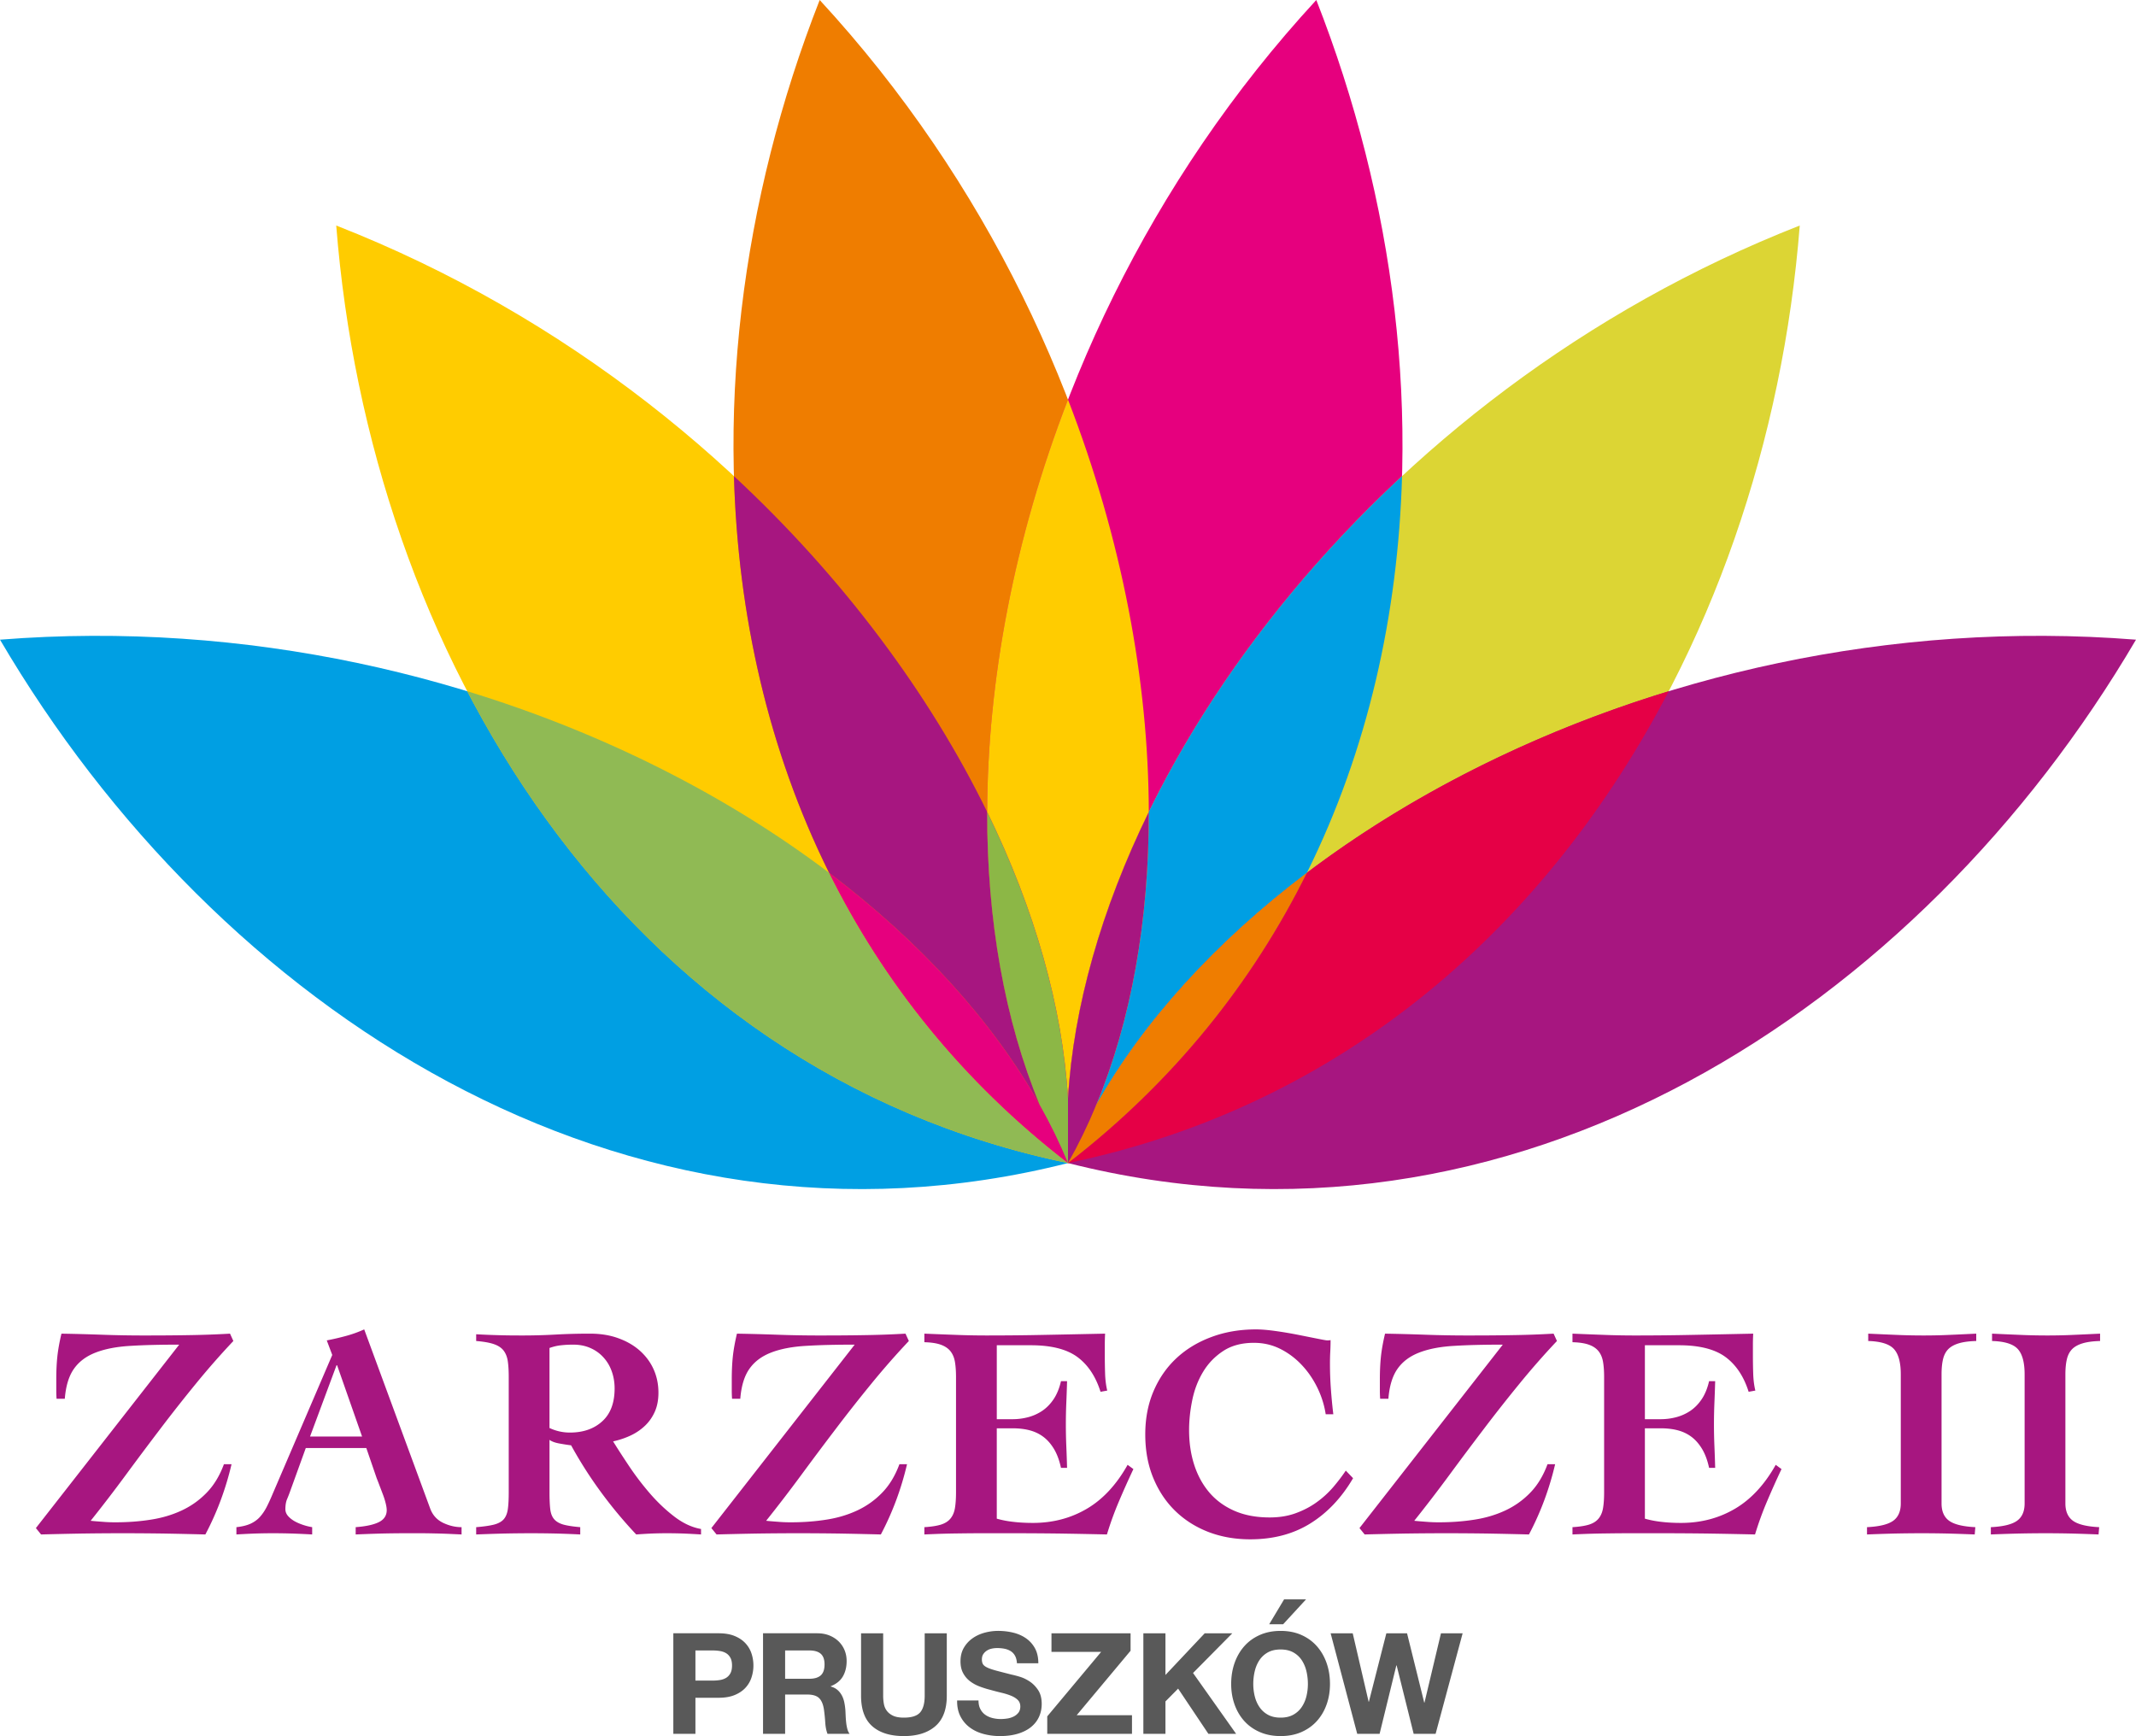
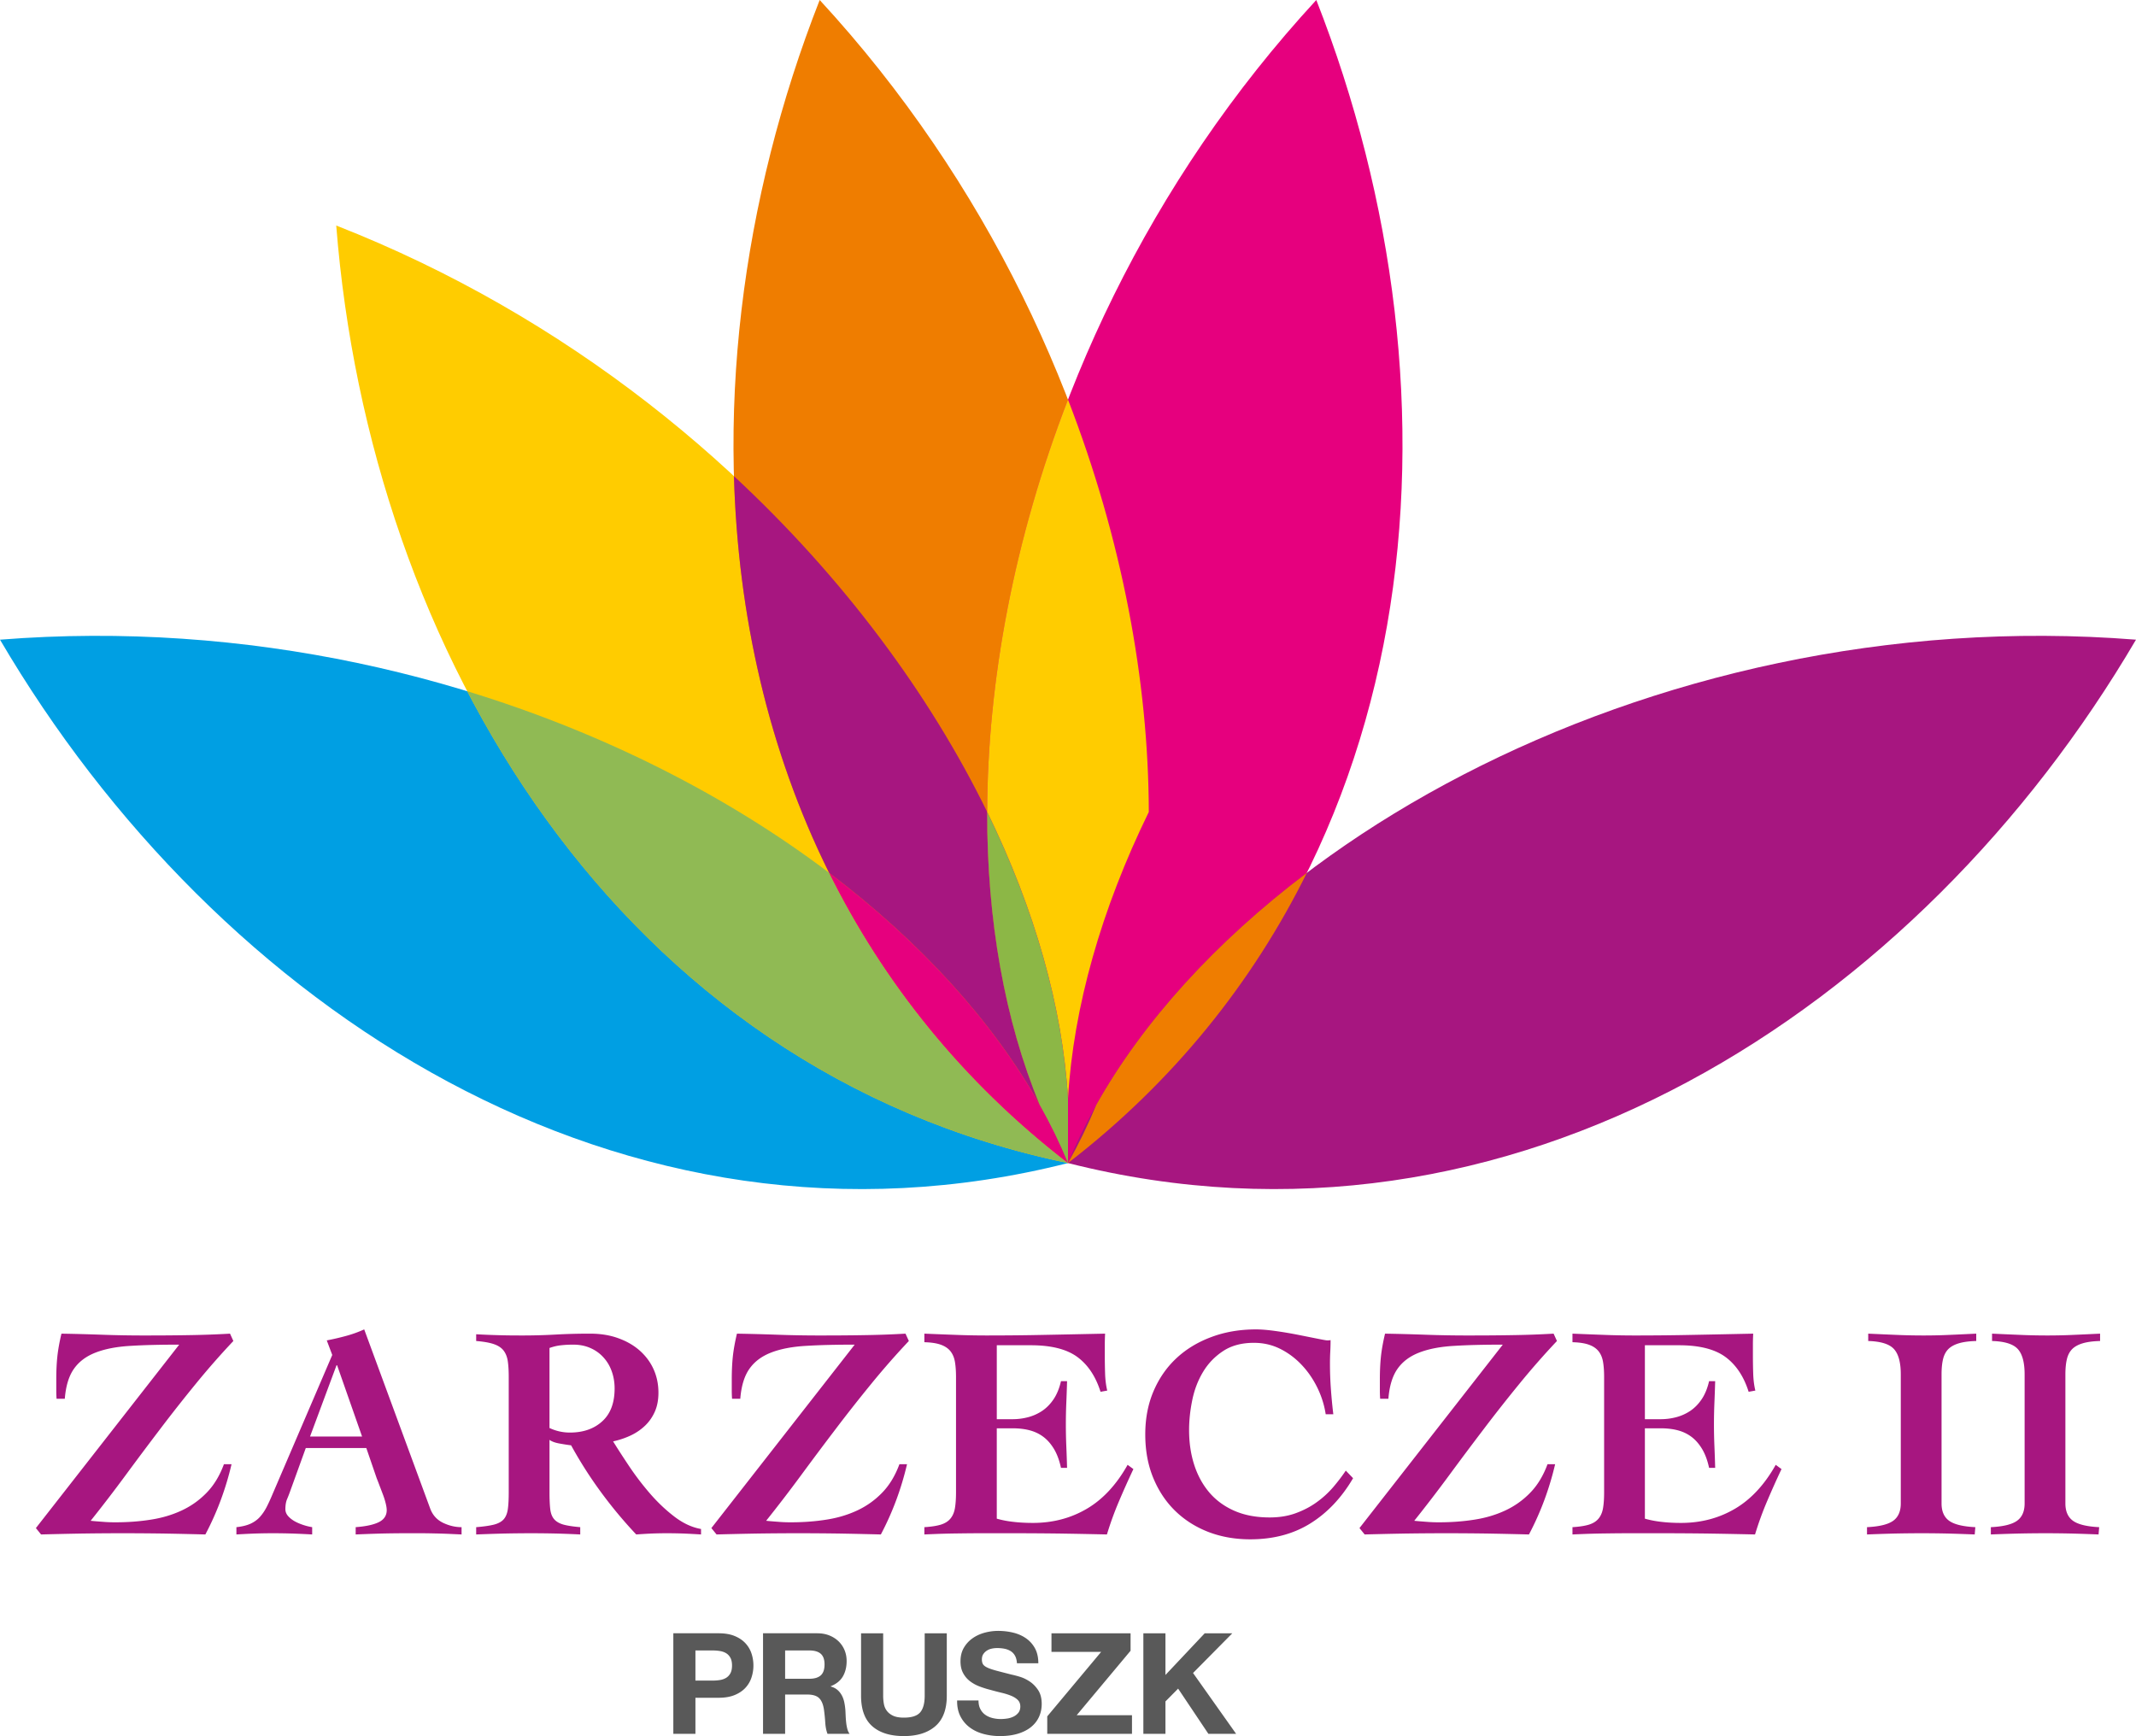
<svg xmlns="http://www.w3.org/2000/svg" viewBox="0 0 1989 1617" fill-rule="evenodd" clip-rule="evenodd" stroke-linejoin="round" stroke-miterlimit="2">
  <path d="M663.557 1565.06c2.36 0 4.63-.174 6.816-.524 2.183-.348 4.106-1.026 5.767-2.032 1.659-1.005 2.991-2.426 3.997-4.262 1.004-1.836 1.508-4.24 1.508-7.212 0-2.97-.504-5.376-1.508-7.212-1.006-1.836-2.338-3.256-3.997-4.261-1.66-1.005-3.584-1.683-5.767-2.033a43.212 43.212 0 00-6.816-.525h-15.99v28.062h15.99zm5.636-44.058c5.853 0 10.834.852 14.941 2.557 4.106 1.704 7.449 3.956 10.027 6.753a25.975 25.975 0 015.636 9.572 35.441 35.441 0 011.769 11.146c0 3.76-.59 7.454-1.77 11.08a25.854 25.854 0 01-5.635 9.638c-2.578 2.8-5.92 5.05-10.027 6.754-4.107 1.704-9.088 2.556-14.941 2.556h-21.625v33.57H626.99v-93.626h42.202zM753.637 1563.356c4.719 0 8.257-1.049 10.616-3.147 2.36-2.098 3.539-5.507 3.539-10.228 0-4.545-1.18-7.845-3.539-9.9-2.359-2.053-5.897-3.082-10.616-3.082h-22.543v26.357h22.543zm7.34-42.355c4.194 0 7.972.679 11.337 2.033 3.363 1.357 6.246 3.213 8.65 5.573a24.218 24.218 0 015.505 8.195c1.265 3.104 1.9 6.448 1.9 10.032 0 5.507-1.16 10.273-3.473 14.293-2.316 4.021-6.094 7.081-11.337 9.18v.261c2.533.7 4.63 1.77 6.291 3.212a17.857 17.857 0 014.063 5.115c1.049 1.966 1.812 4.13 2.293 6.49.479 2.36.807 4.721.984 7.082.086 1.487.174 3.235.261 5.245.087 2.011.24 4.065.46 6.163a41.082 41.082 0 001.048 5.966c.479 1.88 1.2 3.475 2.163 4.786h-20.578c-1.136-2.971-1.835-6.511-2.097-10.621a158.695 158.695 0 00-1.18-11.801c-.7-4.895-2.184-8.48-4.455-10.754-2.274-2.272-5.986-3.409-11.14-3.409h-20.578v36.585h-20.576v-93.626h50.459zM871.015 1607.485c-7.078 6.163-16.865 9.244-29.358 9.244-12.671 0-22.478-3.059-29.424-9.178-6.947-6.119-10.42-15.56-10.42-28.325v-58.22h20.577v58.22c0 2.537.218 5.029.656 7.475.435 2.449 1.353 4.612 2.752 6.49 1.396 1.881 3.342 3.41 5.832 4.59 2.491 1.18 5.832 1.77 10.027 1.77 7.34 0 12.406-1.639 15.203-4.916 2.795-3.279 4.194-8.414 4.194-15.41v-58.22h20.577v58.22c0 12.678-3.539 22.097-10.616 28.26M912.876 1591.55c1.135 2.186 2.642 3.956 4.522 5.31 1.878 1.357 4.083 2.361 6.619 3.016 2.533.656 5.154.984 7.864.984 1.834 0 3.8-.152 5.897-.459a20.475 20.475 0 005.898-1.77c1.835-.873 3.363-2.076 4.588-3.606 1.222-1.529 1.834-3.475 1.834-5.835 0-2.535-.81-4.59-2.425-6.163-1.617-1.574-3.735-2.886-6.356-3.934-2.621-1.05-5.592-1.967-8.913-2.754a242.748 242.748 0 01-10.091-2.623 89.144 89.144 0 01-10.223-3.212c-3.321-1.267-6.291-2.906-8.912-4.918-2.621-2.01-4.741-4.524-6.357-7.54-1.618-3.015-2.425-6.664-2.425-10.949 0-4.806 1.027-8.982 3.08-12.523a27.899 27.899 0 018.06-8.85c3.32-2.36 7.079-4.108 11.272-5.246 4.194-1.135 8.388-1.705 12.582-1.705 4.892 0 9.589.548 14.09 1.64 4.498 1.094 8.496 2.864 11.992 5.31 3.494 2.449 6.269 5.574 8.322 9.376 2.052 3.803 3.08 8.415 3.08 13.834h-19.922c-.175-2.797-.765-5.114-1.769-6.95-1.005-1.836-2.339-3.278-3.997-4.327-1.661-1.05-3.561-1.791-5.7-2.23-2.144-.435-4.48-.655-7.013-.655-1.66 0-3.321.177-4.98.525-1.662.35-3.169.962-4.522 1.836a11.354 11.354 0 00-3.342 3.277c-.875 1.312-1.311 2.974-1.311 4.984 0 1.836.348 3.323 1.048 4.458.699 1.137 2.074 2.186 4.129 3.147 2.052.963 4.892 1.924 8.519 2.885 3.625.963 8.365 2.186 14.22 3.671 1.747.35 4.172.984 7.274 1.902 3.1.918 6.18 2.382 9.24 4.392 3.058 2.013 5.702 4.7 7.93 8.065 2.228 3.366 3.342 7.67 3.342 12.916 0 4.284-.832 8.26-2.49 11.933-1.661 3.672-4.129 6.841-7.405 9.507-3.277 2.667-7.34 4.743-12.19 6.228-4.848 1.486-10.464 2.23-16.84 2.23-5.158 0-10.159-.636-15.008-1.902-4.849-1.266-9.131-3.255-12.844-5.966-3.715-2.709-6.663-6.163-8.847-10.36-2.185-4.195-3.234-9.178-3.145-14.948h19.921c0 3.147.568 5.815 1.704 7.999M1025.38 1538.315h-46.265v-17.31h73.657v16.261l-50.197 60.056h51.508v17.31h-78.9v-16.26l50.197-60.057zM1085.247 1521.005v38.814l36.566-38.814h25.689l-36.567 36.978 40.105 56.648h-25.82l-28.177-42.093-11.796 11.933v30.16h-20.577v-93.626h20.577z" fill="#595959" fill-rule="nonzero" />
-   <path d="M1195.73 1489.403l-13.893 23.21h12.975l21.364-23.21h-20.447zm-27.327 90.282c.918 3.717 2.38 7.06 4.39 10.031 2.01 2.973 4.63 5.356 7.864 7.147 3.232 1.793 7.164 2.688 11.796 2.688 4.63 0 8.563-.895 11.796-2.688 3.231-1.79 5.853-4.174 7.863-7.147 2.01-2.97 3.474-6.314 4.391-10.031a47.679 47.679 0 001.377-11.474c0-4.108-.46-8.085-1.377-11.933-.917-3.845-2.382-7.277-4.39-10.292-2.011-3.017-4.633-5.42-7.864-7.213-3.233-1.791-7.166-2.688-11.796-2.688-4.632 0-8.564.897-11.796 2.688-3.233 1.793-5.854 4.196-7.863 7.213-2.012 3.015-3.473 6.447-4.391 10.292-.918 3.848-1.376 7.825-1.376 11.933 0 3.934.458 7.76 1.376 11.474m-18.807-30.947c2.097-5.986 5.11-11.21 9.043-15.67 3.932-4.458 8.759-7.953 14.482-10.489 5.722-2.535 12.166-3.803 19.332-3.803 7.251 0 13.716 1.268 19.398 3.803 5.679 2.536 10.484 6.031 14.416 10.49 3.933 4.458 6.947 9.683 9.044 15.67 2.097 5.989 3.145 12.48 3.145 19.472 0 6.82-1.048 13.178-3.145 19.08-2.097 5.9-5.111 11.037-9.044 15.407-3.932 4.372-8.737 7.802-14.416 10.294-5.682 2.491-12.147 3.737-19.398 3.737-7.166 0-13.61-1.246-19.332-3.737-5.723-2.492-10.55-5.922-14.482-10.294-3.932-4.37-6.946-9.506-9.043-15.408-2.098-5.9-3.146-12.26-3.146-19.079 0-6.992 1.048-13.483 3.146-19.473M1316.374 1614.631l-15.859-63.729h-.262l-15.596 63.729h-20.84l-24.77-93.626h20.577l14.81 63.729h.262l16.251-63.729h19.267l15.99 64.516h.262l15.335-64.516h20.183l-25.164 93.626h-20.446z" fill="#595959" fill-rule="nonzero" />
  <g fill="#a71680" fill-rule="nonzero">
    <path d="M52.686 1302.622c-.187-2.263-.283-4.98-.283-8.205v-9.901c0-7.752.328-14.825.99-21.162.662-6.28 1.935-13.41 3.825-21.388 12.844.226 25.547.566 38.108 1.018 12.562.453 25.264.68 38.108.68 13.603 0 27.058-.057 40.377-.284 13.32-.17 26.775-.622 40.378-1.414l3.112 6.846a733.802 733.802 0 00-35.274 40.23 1462.647 1462.647 0 00-33.01 41.928 3337.67 3337.67 0 00-32.014 42.776 1376.397 1376.397 0 01-32.586 42.493c3.78.396 7.605.679 11.475.962 3.876.34 7.701.452 11.475.452 11.526 0 22.48-.792 32.869-2.433 10.388-1.584 19.973-4.413 28.76-8.487 8.782-4.074 16.573-9.562 23.374-16.578 6.802-6.96 12.183-15.843 16.149-26.594h7.084a279.104 279.104 0 01-10.06 33.44 267.968 267.968 0 01-14.304 31.969 4726.38 4726.38 0 00-38.538-.849c-12.652-.17-25.496-.283-38.533-.283-12.652 0-25.309.113-37.966.283-12.652.226-25.31.51-37.967.849l-4.815-5.941 133.449-170.822c-17.19 0-32.252.34-45.192 1.132-12.935.735-23.799 2.829-32.58 6.224-8.788 3.395-15.538 8.43-20.262 15.164-4.72 6.677-7.554 16.013-8.499 27.895h-7.65zM337.153 1337.76l-23.233-66.315h-.566l-24.652 66.314h48.45zm-117.018 84.42c5.29-.566 9.682-1.64 13.178-3.225 3.491-1.641 6.422-3.735 8.782-6.394 2.36-2.66 4.436-5.715 6.235-9.223 1.794-3.508 3.633-7.525 5.523-12.052l55.535-129.46-5.104-13.58c6.049-1.131 11.996-2.546 17.852-4.13a111.415 111.415 0 0017.003-6.11l61.482 166.916c2.263 6.055 6.23 10.412 11.9 13.184 5.663 2.716 11.429 4.074 17.28 4.074v6.79c-3.588-.17-7.65-.34-12.183-.566-4.532-.17-9.064-.34-13.596-.396a545.49 545.49 0 00-13.603-.17H378.52c-7.933 0-15.82.113-23.657.283-7.842.226-15.724.51-23.663.849v-6.79c9.823-.736 17.1-2.376 21.819-4.81 4.724-2.433 7.084-6.167 7.084-11.033 0-1.697-.329-3.904-.99-6.507a69.69 69.69 0 00-2.552-8.091c-1.036-2.773-2.077-5.489-3.118-8.205a295.481 295.481 0 00-2.688-6.96l-9.636-28.064h-56.384l-14.45 39.947c-.94 2.66-1.936 5.206-2.971 7.639-1.042 2.49-1.562 5.601-1.562 9.392 0 2.264.803 4.3 2.41 6.224 1.607 1.868 3.684 3.508 6.236 4.98 2.546 1.414 5.284 2.546 8.215 3.508a52.573 52.573 0 008.075 1.98v6.79a949.57 949.57 0 00-18.276-.849c-6.14-.17-12.233-.283-18.276-.283-5.664 0-11.334.113-16.998.283-5.67.226-11.333.51-17.003.849v-6.79zM443.403 1242.532a656.8 656.8 0 0020.54.848c6.71.227 14.309.283 22.807.283 10.202 0 20.404-.283 30.606-.848 10.196-.566 20.867-.85 32.014-.85 9.823 0 18.655 1.415 26.492 4.301 7.836 2.83 14.541 6.733 20.115 11.713 5.573 5.035 9.822 10.807 12.753 17.427 2.926 6.62 4.391 13.806 4.391 21.558 0 6.62-1.086 12.391-3.26 17.427-2.172 4.98-5.148 9.336-8.922 13.014-3.78 3.678-8.221 6.79-13.32 9.223-5.098 2.433-10.67 4.357-16.714 5.658 3.966 6.45 8.878 14.032 14.734 22.803a258.947 258.947 0 0019.408 25.518c7.084 8.205 14.683 15.447 22.808 21.671 8.12 6.224 16.431 10.128 24.93 11.6v5.092a873.598 873.598 0 00-16.007-.849c-5.194-.17-10.53-.283-16.007-.283-4.725 0-9.444.113-14.168.283-4.72.226-9.444.51-14.168.849a415.357 415.357 0 01-33.005-39.664c-10.105-13.75-19.317-28.235-27.629-43.342-3.208-.396-6.846-.962-10.903-1.698-4.063-.735-7.135-1.867-9.212-3.395v49c0 6.451.238 11.657.707 15.617.476 3.961 1.704 7.073 3.684 9.336 1.986 2.264 4.866 3.905 8.646 4.98 3.774 1.018 8.968 1.81 15.582 2.376v6.79c-6.614-.34-13.84-.623-21.676-.849-7.837-.17-15.82-.283-23.94-.283-8.691 0-17.286.113-25.785.283-8.498.226-17.003.51-25.501.849v-6.79c6.988-.566 12.516-1.358 16.573-2.376 4.062-1.075 7.084-2.716 9.07-4.98 1.98-2.263 3.259-5.375 3.825-9.336.566-3.96.849-9.166.849-15.616v-107.676c0-5.658-.283-10.468-.85-14.429-.565-3.96-1.844-7.242-3.824-9.902-1.986-2.659-5.008-4.696-9.07-6.11-4.057-1.415-9.585-2.377-16.573-2.943v-6.28zm68.283 87.306c6.043 2.829 12.375 4.244 18.984 4.244 12.465 0 22.525-3.509 30.175-10.525 7.65-6.96 11.475-17.144 11.475-30.554 0-5.658-.9-11.034-2.694-16.013-1.793-5.036-4.39-9.336-7.791-13.014-3.4-3.734-7.458-6.62-12.182-8.657-4.72-2.093-10.01-3.112-15.866-3.112-3.78 0-7.463.17-11.05.566-3.588.34-7.271 1.188-11.05 2.546v74.519zM681.687 1302.622c-.186-2.263-.283-4.98-.283-8.205v-9.901c0-7.752.329-14.825.99-21.162.663-6.28 1.936-13.41 3.826-21.388 12.844.226 25.546.566 38.108 1.018 12.56.453 25.264.68 38.108.68 13.602 0 27.057-.057 40.377-.284a888.725 888.725 0 0040.371-1.414l3.118 6.846a731.411 731.411 0 00-35.274 40.23 1462.647 1462.647 0 00-33.01 41.928 3285.47 3285.47 0 00-32.014 42.776 1385.352 1385.352 0 01-32.585 42.493c3.78.396 7.604.679 11.474.962 3.876.34 7.701.452 11.475.452 11.526 0 22.48-.792 32.869-2.433 10.388-1.584 19.973-4.413 28.76-8.487 8.782-4.074 16.574-9.562 23.375-16.578 6.8-6.96 12.182-15.843 16.148-26.594h7.084a280.144 280.144 0 01-10.06 33.44 268.005 268.005 0 01-14.31 31.969c-13.03-.34-25.875-.623-38.532-.849-12.652-.17-25.496-.283-38.533-.283-12.657 0-25.309.113-37.966.283-12.658.226-25.31.51-37.967.849l-4.815-5.941 133.45-170.822c-17.19 0-32.253.34-45.193 1.132-12.94.735-23.799 2.829-32.586 6.224-8.781 3.395-15.532 8.43-20.256 15.164-4.72 6.677-7.554 16.013-8.499 27.895h-7.65zM860.753 1422.18c6.422-.396 11.57-1.188 15.441-2.376 3.876-1.245 6.847-3.112 8.929-5.715 2.076-2.546 3.446-5.772 4.108-9.732.656-3.961.99-8.827.99-14.485v-107.676c0-5.262-.334-9.902-.99-13.863-.662-3.96-2.032-7.242-4.108-9.902-2.082-2.66-5.053-4.696-8.929-6.11-3.87-1.415-9.02-2.207-15.441-2.377v-7.978c9.636.396 19.317.792 29.043 1.131 9.727.397 19.408.566 29.038.566 18.327 0 36.553-.17 54.687-.566 18.135-.339 36.643-.735 55.53-1.131a189.069 189.069 0 00-.283 10.241v9.902c0 5.828.096 11.6.283 17.258.192 5.714.854 10.863 1.986 15.616l-6.235 1.132c-4.533-14.372-11.758-25.18-21.671-32.478-9.92-7.243-24.32-10.864-43.212-10.864h-31.732v68.86h14.734c4.912 0 9.727-.622 14.452-1.867a43.51 43.51 0 0013.172-5.94c4.062-2.773 7.605-6.395 10.626-10.921 3.021-4.527 5.29-10.128 6.801-16.692h5.664c-.187 6.564-.424 13.297-.707 20.087a481.804 481.804 0 000 40.4c.283 6.676.52 13.466.707 20.256h-5.664c-1.51-7.016-3.683-12.844-6.518-17.597-2.835-4.697-6.14-8.488-9.919-11.317-3.774-2.829-8.074-4.866-12.89-6.11-4.814-1.245-10.06-1.811-15.724-1.811h-14.734v84.138c4.533 1.3 9.585 2.32 15.159 2.942 5.573.679 11.758 1.018 18.559 1.018 18.508 0 35.228-4.413 50.149-13.183 14.92-8.77 27.578-22.407 37.966-40.91l5.381 3.961a842.9 842.9 0 00-13.455 30.046 301.42 301.42 0 00-11.192 30.837c-14.734-.34-29.372-.623-43.92-.849-14.54-.17-29.179-.283-43.913-.283h-26.35c-8.312 0-16.007.057-23.091.17-7.084.057-13.41.226-18.983.396-5.574.226-10.157.396-13.744.566v-6.79zM1234.472 1317.05c-1.324-8.657-3.966-17.03-7.932-25.066-3.973-8.034-8.878-15.107-14.734-21.218-5.857-6.167-12.516-11.09-19.98-14.768-7.457-3.678-15.531-5.488-24.222-5.488-11.334 0-20.874 2.546-28.62 7.638-7.74 5.093-13.975 11.543-18.694 19.408-4.725 7.808-8.08 16.579-10.06 26.198-1.987 9.619-2.977 19.011-2.977 28.064 0 11.713 1.607 22.52 4.815 32.422 3.214 9.902 7.933 18.502 14.168 25.801 6.236 7.243 14.027 12.901 23.374 16.975 9.353 4.074 20.263 6.11 32.728 6.11 8.877 0 16.952-1.3 24.222-3.96 7.277-2.66 13.79-6.054 19.55-10.241a87.113 87.113 0 0015.3-13.976c4.441-5.206 8.362-10.355 11.763-15.447l6.795 7.073c-10.762 18.332-24.081 32.365-39.947 42.21-15.865 9.845-34.475 14.711-55.818 14.711-14.168 0-27.2-2.32-39.098-6.903-11.9-4.64-22.197-11.203-30.883-19.69-8.69-8.487-15.492-18.785-20.403-30.78-4.912-11.996-7.367-25.406-7.367-40.344 0-14.768 2.551-28.121 7.65-40.117 5.103-11.995 12.187-22.236 21.252-30.724 9.064-8.487 19.928-15.107 32.585-19.804 12.652-4.752 26.538-7.129 41.65-7.129 5.285 0 11.52.566 18.695 1.584a391.803 391.803 0 0120.687 3.508c6.801 1.358 12.748 2.547 17.851 3.565 5.099 1.019 8.12 1.584 9.065 1.584 1.51 0 2.552-.113 3.118-.282 0 3.734-.097 7.412-.283 10.863-.193 3.508-.283 7.13-.283 10.92 0 7.922.283 15.844.849 23.652a505.968 505.968 0 002.268 23.651h-7.084zM1285.187 1302.622c-.187-2.263-.283-4.98-.283-8.205v-9.901c0-7.752.328-14.825.99-21.162.662-6.28 1.935-13.41 3.825-21.388 12.844.226 25.547.566 38.108 1.018 12.562.453 25.264.68 38.108.68 13.603 0 27.058-.057 40.377-.284a889.259 889.259 0 0040.377-1.414l3.112 6.846a733.802 733.802 0 00-35.273 40.23 1462.647 1462.647 0 00-33.01 41.928 3337.67 3337.67 0 00-32.014 42.776 1376.397 1376.397 0 01-32.586 42.493c3.78.396 7.605.679 11.475.962 3.876.34 7.7.452 11.475.452 11.526 0 22.48-.792 32.869-2.433 10.388-1.584 19.973-4.413 28.76-8.487 8.782-4.074 16.573-9.562 23.374-16.578 6.802-6.96 12.182-15.843 16.149-26.594h7.084a279.104 279.104 0 01-10.06 33.44 267.968 267.968 0 01-14.304 31.969 4726.38 4726.38 0 00-38.538-.849c-12.652-.17-25.496-.283-38.533-.283-12.652 0-25.31.113-37.966.283-12.652.226-25.31.51-37.967.849l-4.815-5.941 133.449-170.822c-17.19 0-32.252.34-45.192 1.132-12.94.735-23.799 2.829-32.58 6.224-8.788 3.395-15.538 8.43-20.262 15.164-4.72 6.677-7.554 16.013-8.5 27.895h-7.649zM1464.253 1422.18c6.422-.396 11.57-1.188 15.44-2.376 3.877-1.245 6.847-3.112 8.93-5.715 2.076-2.546 3.445-5.772 4.107-9.732.662-3.961.99-8.827.99-14.485v-107.676c0-5.262-.328-9.902-.99-13.863-.662-3.96-2.031-7.242-4.108-9.902-2.082-2.66-5.052-4.696-8.928-6.11-3.87-1.415-9.02-2.207-15.441-2.377v-7.978c9.635.396 19.317.792 29.043 1.131a713.56 713.56 0 0029.044.566c18.321 0 36.546-.17 54.68-.566 18.135-.339 36.643-.735 55.536-1.131a183.465 183.465 0 00-.283 10.241v9.902c0 5.828.09 11.6.283 17.258.187 5.714.849 10.863 1.98 15.616l-6.235 1.132c-4.532-14.372-11.758-25.18-21.67-32.478-9.92-7.243-24.32-10.864-43.213-10.864h-31.73v68.86h14.733c4.911 0 9.727-.622 14.451-1.867a43.51 43.51 0 0013.173-5.94c4.062-2.773 7.604-6.395 10.626-10.921 3.021-4.527 5.29-10.128 6.8-16.692h5.665c-.187 6.564-.425 13.297-.708 20.087a481.804 481.804 0 000 40.4c.283 6.676.521 13.466.708 20.256h-5.664c-1.51-7.016-3.684-12.844-6.518-17.597-2.835-4.697-6.14-8.488-9.92-11.317-3.773-2.829-8.074-4.866-12.889-6.11-4.815-1.245-10.06-1.811-15.724-1.811h-14.734v84.138c4.532 1.3 9.585 2.32 15.158 2.942 5.574.679 11.758 1.018 18.56 1.018 18.507 0 35.227-4.413 50.148-13.183 14.92-8.77 27.578-22.407 37.967-40.91l5.386 3.961a833.042 833.042 0 00-13.46 30.046c-4.25 9.958-7.979 20.256-11.192 30.837-14.734-.34-29.372-.623-43.92-.849-14.541-.17-29.179-.283-43.913-.283h-26.35c-8.312 0-16.007.057-23.091.17-7.084.057-13.41.226-18.984.396-5.573.226-10.156.396-13.743.566v-6.79zM1739.655 1241.966c8.685.396 17.28.792 25.784 1.131 8.499.397 17.094.566 25.78.566 8.311 0 16.482-.17 24.51-.566 8.03-.339 16.194-.735 24.506-1.131v6.846c-6.422.17-11.757.849-16.007 2.094-4.25 1.245-7.554 3.055-9.913 5.375-2.365 2.377-4.017 5.489-4.962 9.336-.945 3.904-1.415 8.657-1.415 14.315v120.124c0 7.413 2.36 12.788 7.084 16.183 4.72 3.395 12.844 5.375 24.365 5.941l-.566 6.79c-8.312-.34-16.528-.623-24.653-.849-8.12-.17-16.335-.283-24.647-.283-8.499 0-17.003.113-25.502.283-8.499.226-16.997.51-25.496.849v-6.79c11.52-.566 19.64-2.546 24.364-5.941 4.725-3.395 7.085-8.77 7.085-16.183v-120.124c0-11.146-2.128-19.011-6.377-23.65-4.25-4.64-12.228-7.13-23.94-7.47v-6.846zM1854.97 1241.966c8.69.396 17.285.792 25.784 1.131 8.498.397 17.093.566 25.784.566 8.312 0 16.483-.17 24.506-.566 8.029-.339 16.2-.735 24.511-1.131v6.846c-6.422.17-11.757.849-16.007 2.094-4.255 1.245-7.56 3.055-9.919 5.375-2.359 2.377-4.011 5.489-4.956 9.336-.945 3.904-1.42 8.657-1.42 14.315v120.124c0 7.413 2.365 12.788 7.084 16.183 4.724 3.395 12.844 5.375 24.37 5.941l-.572 6.79c-8.306-.34-16.527-.623-24.647-.849-8.125-.17-16.34-.283-24.653-.283-8.498 0-16.997.113-25.496.283-8.504.226-17.003.51-25.501.849v-6.79c11.52-.566 19.645-2.546 24.364-5.941 4.725-3.395 7.084-8.77 7.084-16.183v-120.124c0-11.146-2.122-19.011-6.371-23.65-4.255-4.64-12.233-7.13-23.946-7.47v-6.846z" />
  </g>
  <g>
    <path d="M994.498 1083.108C580.049 1187.977 201.578 939.076.001 595.703c458.819-36.301 880.178 209.151 994.497 487.405z" fill="#009fe3" />
    <path d="M994.5 1083.109c-418.598-86.843-650.198-476.141-681.404-873.085C741.628 377.93 1013.31 782.875 994.5 1083.109z" fill="#fc0" />
    <path d="M994.499 1083.11C655.97 822.028 617.836 370.655 763.279.001c312.03 338.335 379.374 821.3 231.22 1083.11z" fill="#ef7d00" />
    <path d="M994.492 1083.11C1333.02 822.028 1371.155 370.655 1225.712.001c-312.03 338.335-379.375 821.3-231.22 1083.11z" fill="#e6007e" />
-     <path d="M994.49 1083.109c418.598-86.843 650.198-476.141 681.404-873.085-400.502 156.923-664 520.89-681.403 812.921v60.164z" fill="#dcd534" />
    <path d="M994.498 1083.108c414.449 104.869 792.92-144.032 994.497-487.405-458.819-36.301-880.178 209.151-994.497 487.405z" fill="#a71680" />
    <path d="M994.5 1083.116c-259.266-53.79-446.795-223.61-559.407-439.4 127.883 39.065 243.046 98.059 336.95 169.092 50.526 101.808 123.716 194.148 222.456 270.308z" fill="#90ba54" />
    <path d="M772.043 812.808c-56.763-114.373-84.929-240.69-88.61-369.416C785.538 538.296 865.74 646.636 919.25 756.146c-.21 100.66 16.3 194.07 48.95 272.85-43.83-78.01-111.32-152.01-196.156-216.188z" fill="#a71680" />
-     <path d="M994.5 372.136c50.25 129.873 74.99 262.24 75.24 384.01-44.19 90.44-70.17 181.68-75.24 266.8-5.07-85.12-31.06-176.36-75.251-266.8.26-121.77 24.99-254.137 75.25-384.01z" fill="#fc0" />
-     <path d="M1305.56 443.392c-3.68 128.726-31.85 255.043-88.61 369.416-84.83 64.178-152.32 138.178-196.15 216.188 32.64-78.78 49.16-172.19 48.94-272.85 53.51-109.51 133.72-217.85 235.82-312.754z" fill="#009fe3" />
-     <path d="M1553.9 643.715c-112.61 215.79-300.14 385.611-559.4 439.401 98.74-76.16 171.93-168.5 222.45-270.308 93.9-71.033 209.07-130.027 336.95-169.093z" fill="#e50046" />
+     <path d="M994.5 372.136c50.25 129.873 74.99 262.24 75.24 384.01-44.19 90.44-70.17 181.68-75.24 266.8-5.07-85.12-31.06-176.36-75.251-266.8.26-121.77 24.99-254.137 75.25-384.01" fill="#fc0" />
    <path d="M994.5 1083.116c-98.741-76.16-171.931-168.5-222.457-270.308 84.836 64.178 152.326 138.178 196.156 216.188 10.03 17.86 18.82 35.92 26.3 54.12z" fill="#e6007e" />
    <path d="M919.249 756.146c44.19 90.44 70.18 181.68 75.25 266.8v60.17c-7.48-18.2-16.27-36.26-26.3-54.12-32.65-78.78-49.16-172.19-48.95-272.85z" fill="#8cb746" />
-     <path d="M994.5 1083.116v-60.17c5.07-85.12 31.05-176.36 75.24-266.8.22 100.66-16.3 194.07-48.94 272.85-7.84 18.92-16.61 36.99-26.3 54.12z" fill="#a71680" />
    <path d="M1216.95 812.808c-50.52 101.808-123.71 194.148-222.45 270.308 9.69-17.13 18.46-35.2 26.3-54.12 43.83-78.01 111.32-152.01 196.15-216.188z" fill="#ef7d00" />
  </g>
</svg>